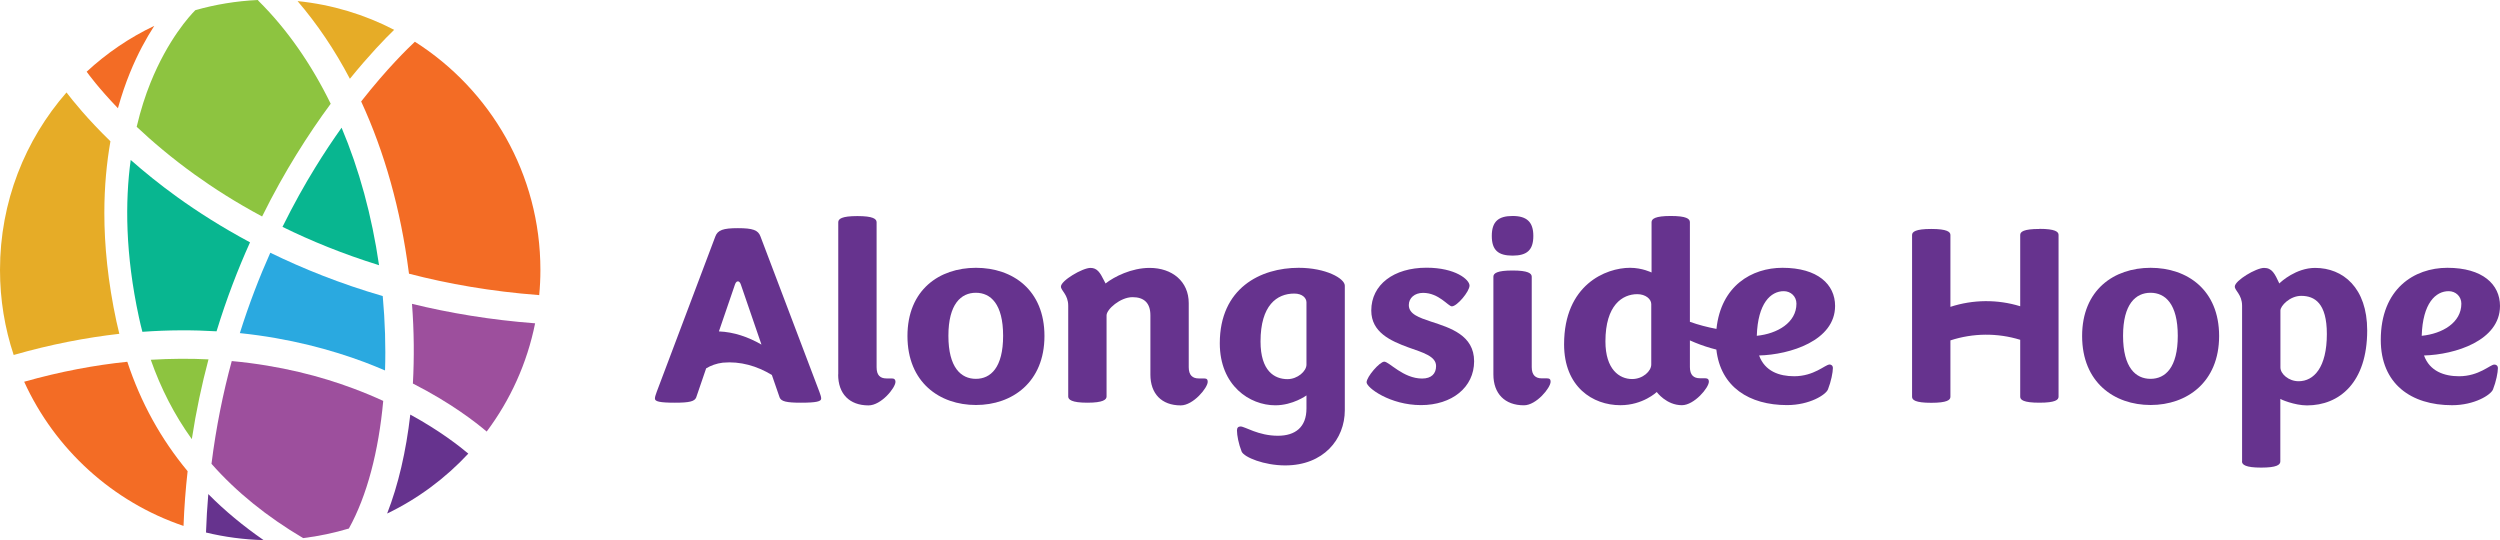
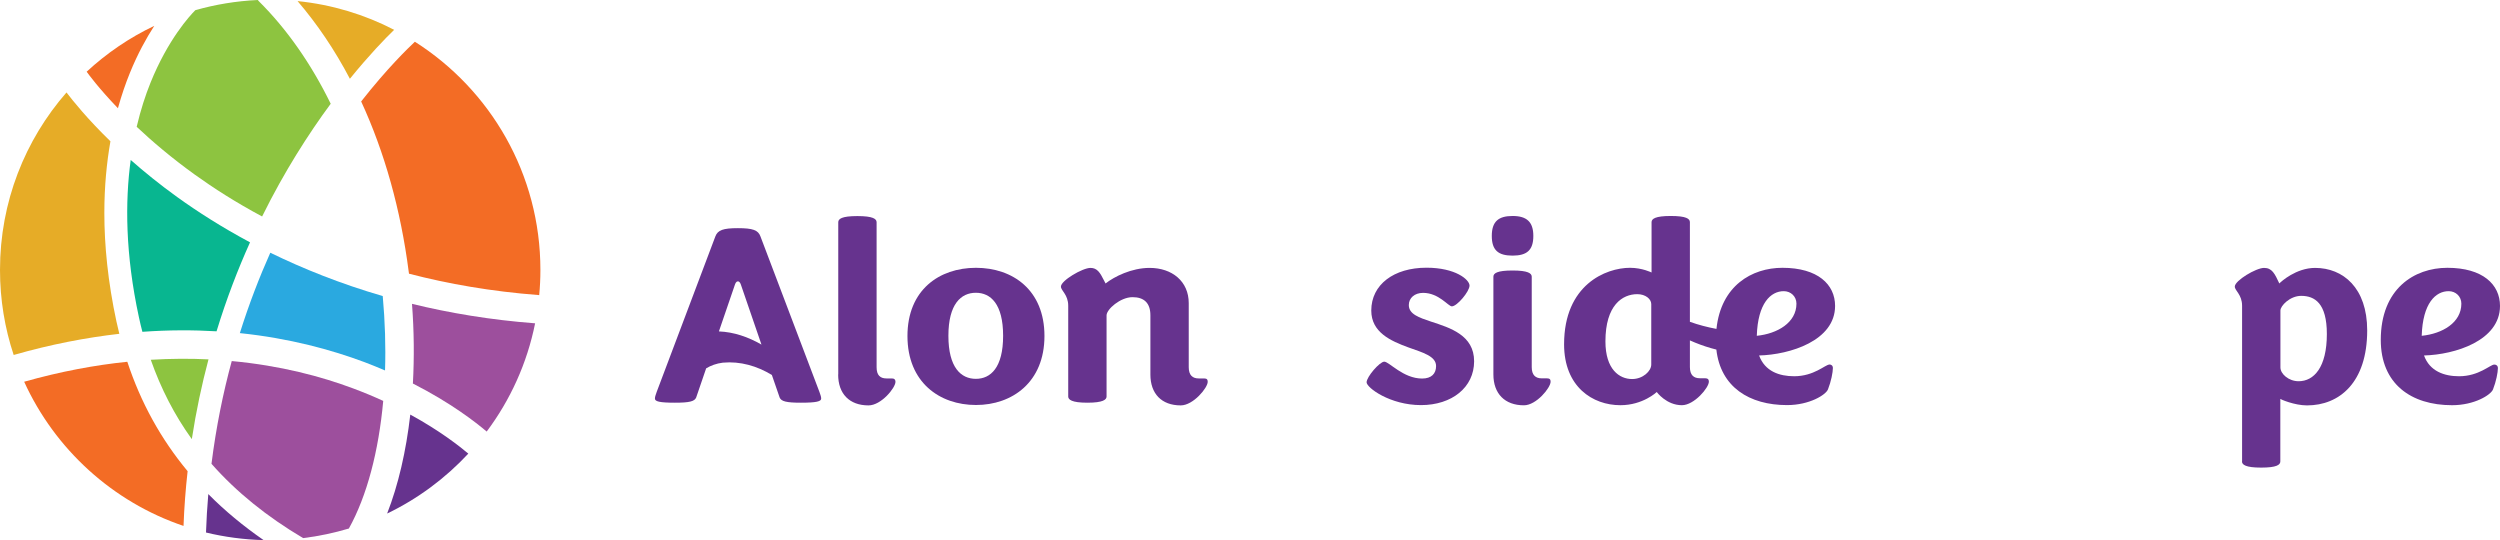
<svg xmlns="http://www.w3.org/2000/svg" id="Layer_1" data-name="Layer 1" viewBox="0 0 250.37 54.08">
  <defs>
    <style> .cls-1 { fill: #8dc440; } .cls-1, .cls-2, .cls-3, .cls-4, .cls-5, .cls-6, .cls-7, .cls-8 { stroke-width: 0px; } .cls-2 { fill: #2aa9e0; } .cls-3 { fill: #e6ac27; } .cls-4 { fill: #9d4f9d; } .cls-5 { fill: #08b690; } .cls-6, .cls-7 { fill: #66338e; } .cls-7 { fill-rule: evenodd; } .cls-8 { fill: #f36c25; } </style>
  </defs>
  <g id="Layer_1-2" data-name="Layer 1">
    <g>
      <g>
        <path class="cls-1" d="M15.1,36.03c1.01,2.88,2.37,5.53,4.11,7.95.43-2.8,1-5.47,1.67-7.99-1.83-.09-3.75-.08-5.78.04h0Z" />
        <path class="cls-8" d="M13.01,7.3c.78-1.92,1.65-3.49,2.44-4.71-2.49,1.18-4.77,2.74-6.77,4.59.14.2,1.17,1.62,3.13,3.66.37-1.33.78-2.51,1.2-3.54h0Z" />
        <path class="cls-3" d="M39.48,2.99c-2.95-1.53-6.22-2.53-9.68-2.88,1.97,2.3,3.73,4.9,5.24,7.78,1.94-2.39,3.53-4.03,4.43-4.9Z" />
        <path class="cls-3" d="M11.67,32.24c-.87-4.04-1.22-7.68-1.22-10.92,0-2.67.24-5.06.61-7.17-2.33-2.26-3.77-4.07-4.4-4.89C2.51,14.01,0,20.22,0,27.03c0,2.98.48,5.84,1.37,8.52,3.73-1.07,7.26-1.74,10.58-2.12-.1-.4-.19-.79-.28-1.2Z" />
        <path class="cls-8" d="M12.75,36.23c-3.23.33-6.68.97-10.33,2,3.08,6.76,8.86,12.04,15.96,14.44.07-1.88.21-3.71.41-5.48-2.68-3.23-4.69-6.87-6.04-10.96h0Z" />
        <path class="cls-2" d="M38.56,37.1c.08-2.41,0-4.91-.23-7.45-4.23-1.23-7.98-2.74-11.26-4.34-1.09,2.44-2.13,5.13-3.05,8.05,5,.52,9.2,1.68,12.49,2.91.71.27,1.4.55,2.05.83Z" />
        <path class="cls-5" d="M21.69,33.17c.99-3.24,2.14-6.22,3.35-8.9-2.84-1.52-5.27-3.08-7.3-4.54-1.76-1.27-3.31-2.53-4.65-3.71-.57,4.2-.54,9.44.82,15.74.11.5.22.99.35,1.47,2.63-.19,5.11-.19,7.43-.05h0Z" />
        <path class="cls-4" d="M41.35,38.41c3.83,1.95,6.32,3.9,7.39,4.81,2.36-3.15,4.05-6.84,4.85-10.84-4.46-.34-8.56-1.03-12.33-1.95.21,2.72.23,5.4.09,7.98Z" />
        <path class="cls-8" d="M36.17,10.16c2.34,5.07,3.96,10.83,4.76,17.04,0,.07.02.14.03.21,3.92,1.02,8.25,1.78,12.98,2.14.02,0,.04,0,.06.01.08-.83.12-1.67.12-2.53,0-9.61-5.01-18.05-12.57-22.85-.65.61-2.75,2.63-5.38,5.98Z" />
-         <path class="cls-5" d="M37.96,26.56c-.72-4.96-1.99-9.6-3.75-13.77-.86,1.21-1.75,2.54-2.64,3.99-1.07,1.73-2.18,3.72-3.28,5.94,2.84,1.4,6.07,2.72,9.67,3.84Z" />
        <path class="cls-6" d="M38.77,51.43c3.08-1.48,5.83-3.53,8.13-6-.83-.7-2.79-2.26-5.81-3.91-.42,3.67-1.2,7.05-2.32,9.91Z" />
        <path class="cls-4" d="M35.37,38.9c-3.18-1.19-7.27-2.29-12.16-2.74-.87,3.19-1.57,6.63-2.03,10.29,2.48,2.81,5.53,5.28,9.18,7.44,1.57-.19,3.1-.52,4.58-.96,1.81-3.26,2.98-7.73,3.44-12.78-.93-.43-1.94-.85-3.01-1.25h0Z" />
        <path class="cls-6" d="M20.86,49.48c-.11,1.26-.18,2.54-.23,3.85,1.86.45,3.79.71,5.77.76-2.05-1.42-3.9-2.95-5.54-4.61h0Z" />
-         <path class="cls-1" d="M13.69,12.7c1.56,1.47,3.5,3.12,5.82,4.79,1.88,1.35,4.12,2.79,6.74,4.19,1.14-2.31,2.31-4.38,3.42-6.18,1.18-1.91,2.34-3.61,3.45-5.11-1.95-3.98-4.37-7.46-7.2-10.27-.04-.04-.07-.08-.1-.12-2.16.1-4.26.45-6.26,1.02-.54.54-2.74,2.93-4.49,7.27-.5,1.24-.98,2.7-1.38,4.4h0Z" />
+         <path class="cls-1" d="M13.69,12.7c1.56,1.47,3.5,3.12,5.82,4.79,1.88,1.35,4.12,2.79,6.74,4.19,1.14-2.31,2.31-4.38,3.42-6.18,1.18-1.91,2.34-3.61,3.45-5.11-1.95-3.98-4.37-7.46-7.2-10.27-.04-.04-.07-.08-.1-.12-2.16.1-4.26.45-6.26,1.02-.54.54-2.74,2.93-4.49,7.27-.5,1.24-.98,2.7-1.38,4.4Z" />
      </g>
      <g>
        <path class="cls-6" d="M83.95,37.5v-15.24c0-.34.34-.62,1.92-.62s1.92.29,1.92.62v14.52c0,.8.36,1.12.99,1.12h.54c.26,0,.36.13.36.34,0,.6-1.43,2.36-2.7,2.36-1.92,0-3.04-1.17-3.04-3.09h0Z" />
        <path class="cls-6" d="M90.88,33.65c0-4.62,3.19-6.83,6.86-6.83s6.86,2.21,6.86,6.83-3.22,6.91-6.86,6.91-6.86-2.26-6.86-6.91ZM100.46,33.63c0-3.19-1.25-4.31-2.73-4.31s-2.75,1.12-2.75,4.31,1.27,4.31,2.75,4.31,2.73-1.12,2.73-4.31Z" />
        <path class="cls-6" d="M115.21,37.5v-5.92c0-1.25-.65-1.82-1.79-1.82-1.22,0-2.6,1.22-2.6,1.82v8.13c0,.31-.34.62-1.92.62s-1.92-.31-1.92-.62v-9.09c0-1.12-.73-1.51-.73-1.92,0-.6,2.16-1.87,2.96-1.87.67,0,.96.47,1.35,1.25l.16.31c.86-.68,2.6-1.56,4.41-1.56,2.26,0,3.92,1.35,3.92,3.53v6.42c0,.8.39,1.12.99,1.12h.55c.29,0,.36.13.36.34,0,.6-1.45,2.36-2.7,2.36-1.92,0-3.04-1.17-3.04-3.09h0Z" />
-         <path class="cls-6" d="M130.84,39.6s-1.35.99-3.12.99c-2.57,0-5.56-1.97-5.56-6.21,0-5.53,4.08-7.56,7.9-7.56,2.73,0,4.62,1.07,4.62,1.79v12.47c0,2.91-2.13,5.53-5.97,5.53-2.1,0-4.1-.81-4.36-1.38-.31-.78-.47-1.64-.47-2.13,0-.26.13-.39.36-.39.44,0,1.77.93,3.74.93,1.74,0,2.86-.86,2.86-2.73v-1.33ZM130.84,30.28c0-.44-.42-.88-1.22-.88-1.74,0-3.38,1.17-3.38,4.8,0,2.96,1.4,3.77,2.7,3.77,1.01,0,1.9-.8,1.9-1.45v-6.23h0Z" />
        <path class="cls-6" d="M136.86,38.3c0-.57,1.32-2.08,1.77-2.08.49,0,1.9,1.69,3.79,1.69.94,0,1.4-.49,1.4-1.25,0-.99-1.32-1.35-2.78-1.87-1.77-.65-3.71-1.51-3.71-3.69,0-2.6,2.26-4.29,5.53-4.29,2.91,0,4.31,1.2,4.31,1.79s-1.25,2.08-1.77,2.08c-.36,0-1.3-1.35-2.88-1.35-.86,0-1.43.52-1.43,1.22,0,.91,1.01,1.25,2.23,1.66,1.9.62,4.31,1.35,4.31,3.97s-2.23,4.39-5.32,4.39-5.45-1.74-5.45-2.29h0Z" />
        <path class="cls-6" d="M153.56,23.63c0,1.43-.65,1.97-2.08,1.97s-2.08-.54-2.08-1.97.65-2,2.08-2,2.08.6,2.08,2ZM153.4,36.77c0,.8.39,1.12.99,1.12h.54c.29,0,.36.13.36.34,0,.6-1.43,2.36-2.67,2.36-1.92,0-3.06-1.17-3.06-3.09v-9.79c0-.34.36-.62,1.92-.62s1.92.29,1.92.62v9.06h0Z" />
-         <path class="cls-6" d="M208.52,33.65c0-4.62,3.19-6.83,6.86-6.83s6.86,2.21,6.86,6.83-3.22,6.91-6.86,6.91-6.86-2.26-6.86-6.91ZM218.1,33.63c0-3.19-1.25-4.31-2.73-4.31s-2.75,1.12-2.75,4.31,1.27,4.31,2.75,4.31,2.73-1.12,2.73-4.31Z" />
        <path class="cls-6" d="M224.54,46.2v-15.58c0-1.12-.73-1.51-.73-1.92,0-.6,2.13-1.87,2.93-1.87s1.07.57,1.53,1.56c.16-.18,1.69-1.56,3.58-1.56,2.81,0,5.22,2,5.22,6.26,0,5.22-2.78,7.51-6.03,7.51-1.27,0-2.67-.62-2.67-.65v6.26c0,.34-.36.62-1.92.62s-1.92-.29-1.92-.62h0ZM233.03,33.45c0-3.09-1.22-3.82-2.57-3.82-1.14,0-2.08,1.01-2.08,1.46v5.71c0,.65.83,1.38,1.82,1.38,1.53,0,2.83-1.38,2.83-4.73h0Z" />
        <path class="cls-6" d="M238.43,34.04c0-5.12,3.35-7.22,6.67-7.22,3.53,0,5.27,1.66,5.27,3.82,0,3.48-4.52,4.88-7.61,4.96.57,1.58,2.03,2.08,3.51,2.08,2,0,3.12-1.17,3.53-1.17.18,0,.36.1.36.36,0,.42-.18,1.35-.49,2.13-.21.54-1.84,1.58-4.1,1.58-4.1,0-7.14-2.13-7.14-6.54h0ZM242.53,33.63c2.08-.21,3.97-1.32,3.97-3.22,0-.73-.57-1.25-1.27-1.25-1.3,0-2.6,1.19-2.7,4.47h0Z" />
        <path class="cls-6" d="M82.06,39.24l-5.9-15.56c-.23-.64-.78-.83-2.26-.83s-2.02.19-2.26.83l-5.87,15.56c-.1.31-.18.47-.18.68,0,.28.44.41,2,.41,1.45,0,1.97-.13,2.13-.52l1-2.92c.46-.28,1.02-.49,1.67-.57,1.75-.16,3.42.33,4.91,1.23l.78,2.26c.16.39.68.52,2.13.52,1.56,0,2.03-.13,2.03-.41,0-.21-.08-.37-.18-.68h0ZM72,33.18l1.59-4.64c.05-.15.13-.36.31-.36s.26.21.31.36l2.05,5.97c-1.33-.77-2.78-1.26-4.26-1.32Z" />
        <path class="cls-6" d="M183.21,36.51c-.41,0-1.53,1.17-3.53,1.17-1.48,0-2.93-.49-3.51-2.08,3.09-.08,7.61-1.48,7.61-4.96,0-2.16-1.74-3.82-5.27-3.82-3.07,0-6.16,1.8-6.61,6.12-.9-.17-1.79-.4-2.66-.71v-9.98c0-.34-.36-.62-1.92-.62s-1.92.29-1.92.62v5.04s-.93-.47-2.16-.47c-2.41,0-6.6,1.69-6.6,7.66,0,4.26,2.86,6.1,5.64,6.1,2.26,0,3.64-1.32,3.64-1.32,0,0,.96,1.32,2.52,1.32,1.22,0,2.7-1.74,2.7-2.36,0-.21-.1-.34-.39-.34h-.52c-.6,0-.99-.31-.99-1.12v-2.67c.69.31,1.4.57,2.09.77.19.06.38.1.56.15.42,3.75,3.3,5.56,7.08,5.56,2.26,0,3.9-1.04,4.1-1.58.31-.78.49-1.71.49-2.13,0-.26-.18-.36-.36-.36h0ZM165.37,36.51c0,.65-.83,1.45-1.92,1.45-1.27,0-2.67-.96-2.67-3.77,0-3.64,1.71-4.73,3.19-4.73.83,0,1.4.49,1.4.99v6.05h0ZM178.64,29.16c.7,0,1.27.52,1.27,1.25,0,1.9-1.9,3.01-3.97,3.22.1-3.27,1.4-4.47,2.7-4.47h0Z" />
-         <path class="cls-7" d="M204.24,22.93c-1.61,0-1.92.29-1.92.6v7.14c-2.28-.7-4.72-.68-6.99.06v-7.2c0-.31-.34-.6-1.92-.6s-1.92.29-1.92.6v16.21c0,.31.31.6,1.92.6s1.92-.29,1.92-.6v-5.65c2.27-.74,4.71-.76,6.99-.06v5.7c0,.31.31.6,1.92.6s1.92-.29,1.92-.6v-16.21c0-.31-.34-.6-1.92-.6Z" />
      </g>
    </g>
  </g>
</svg>